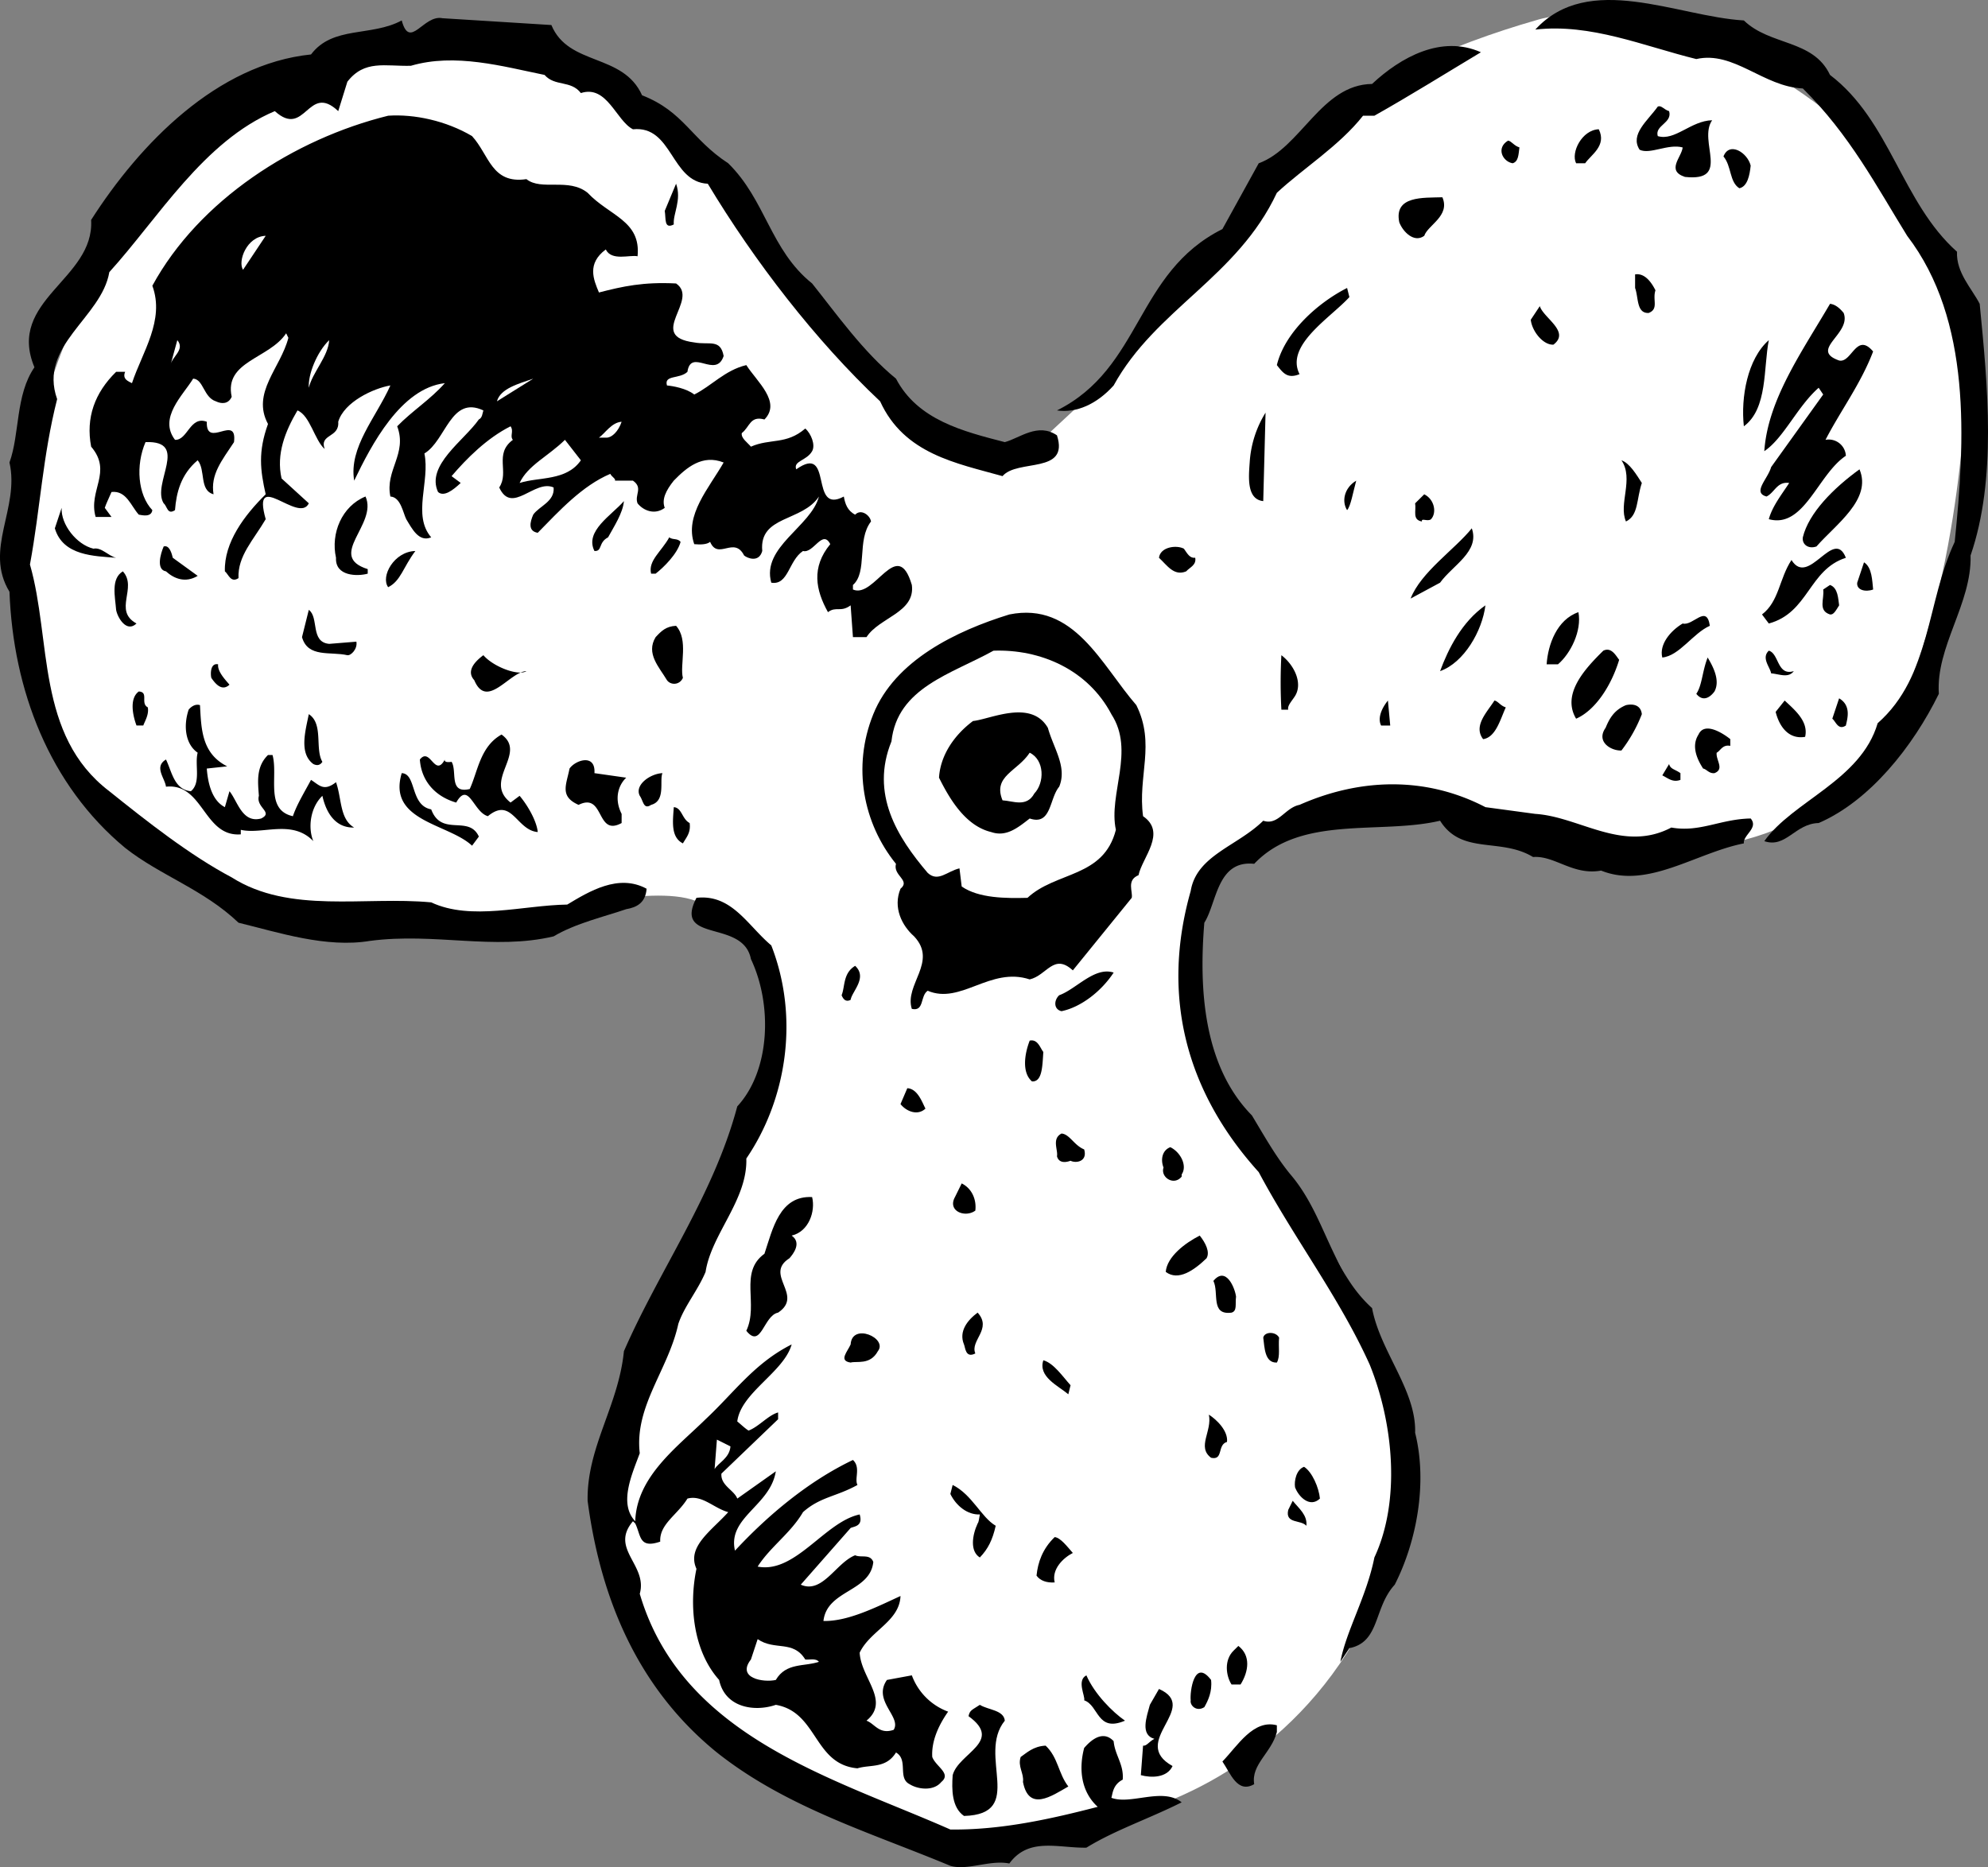
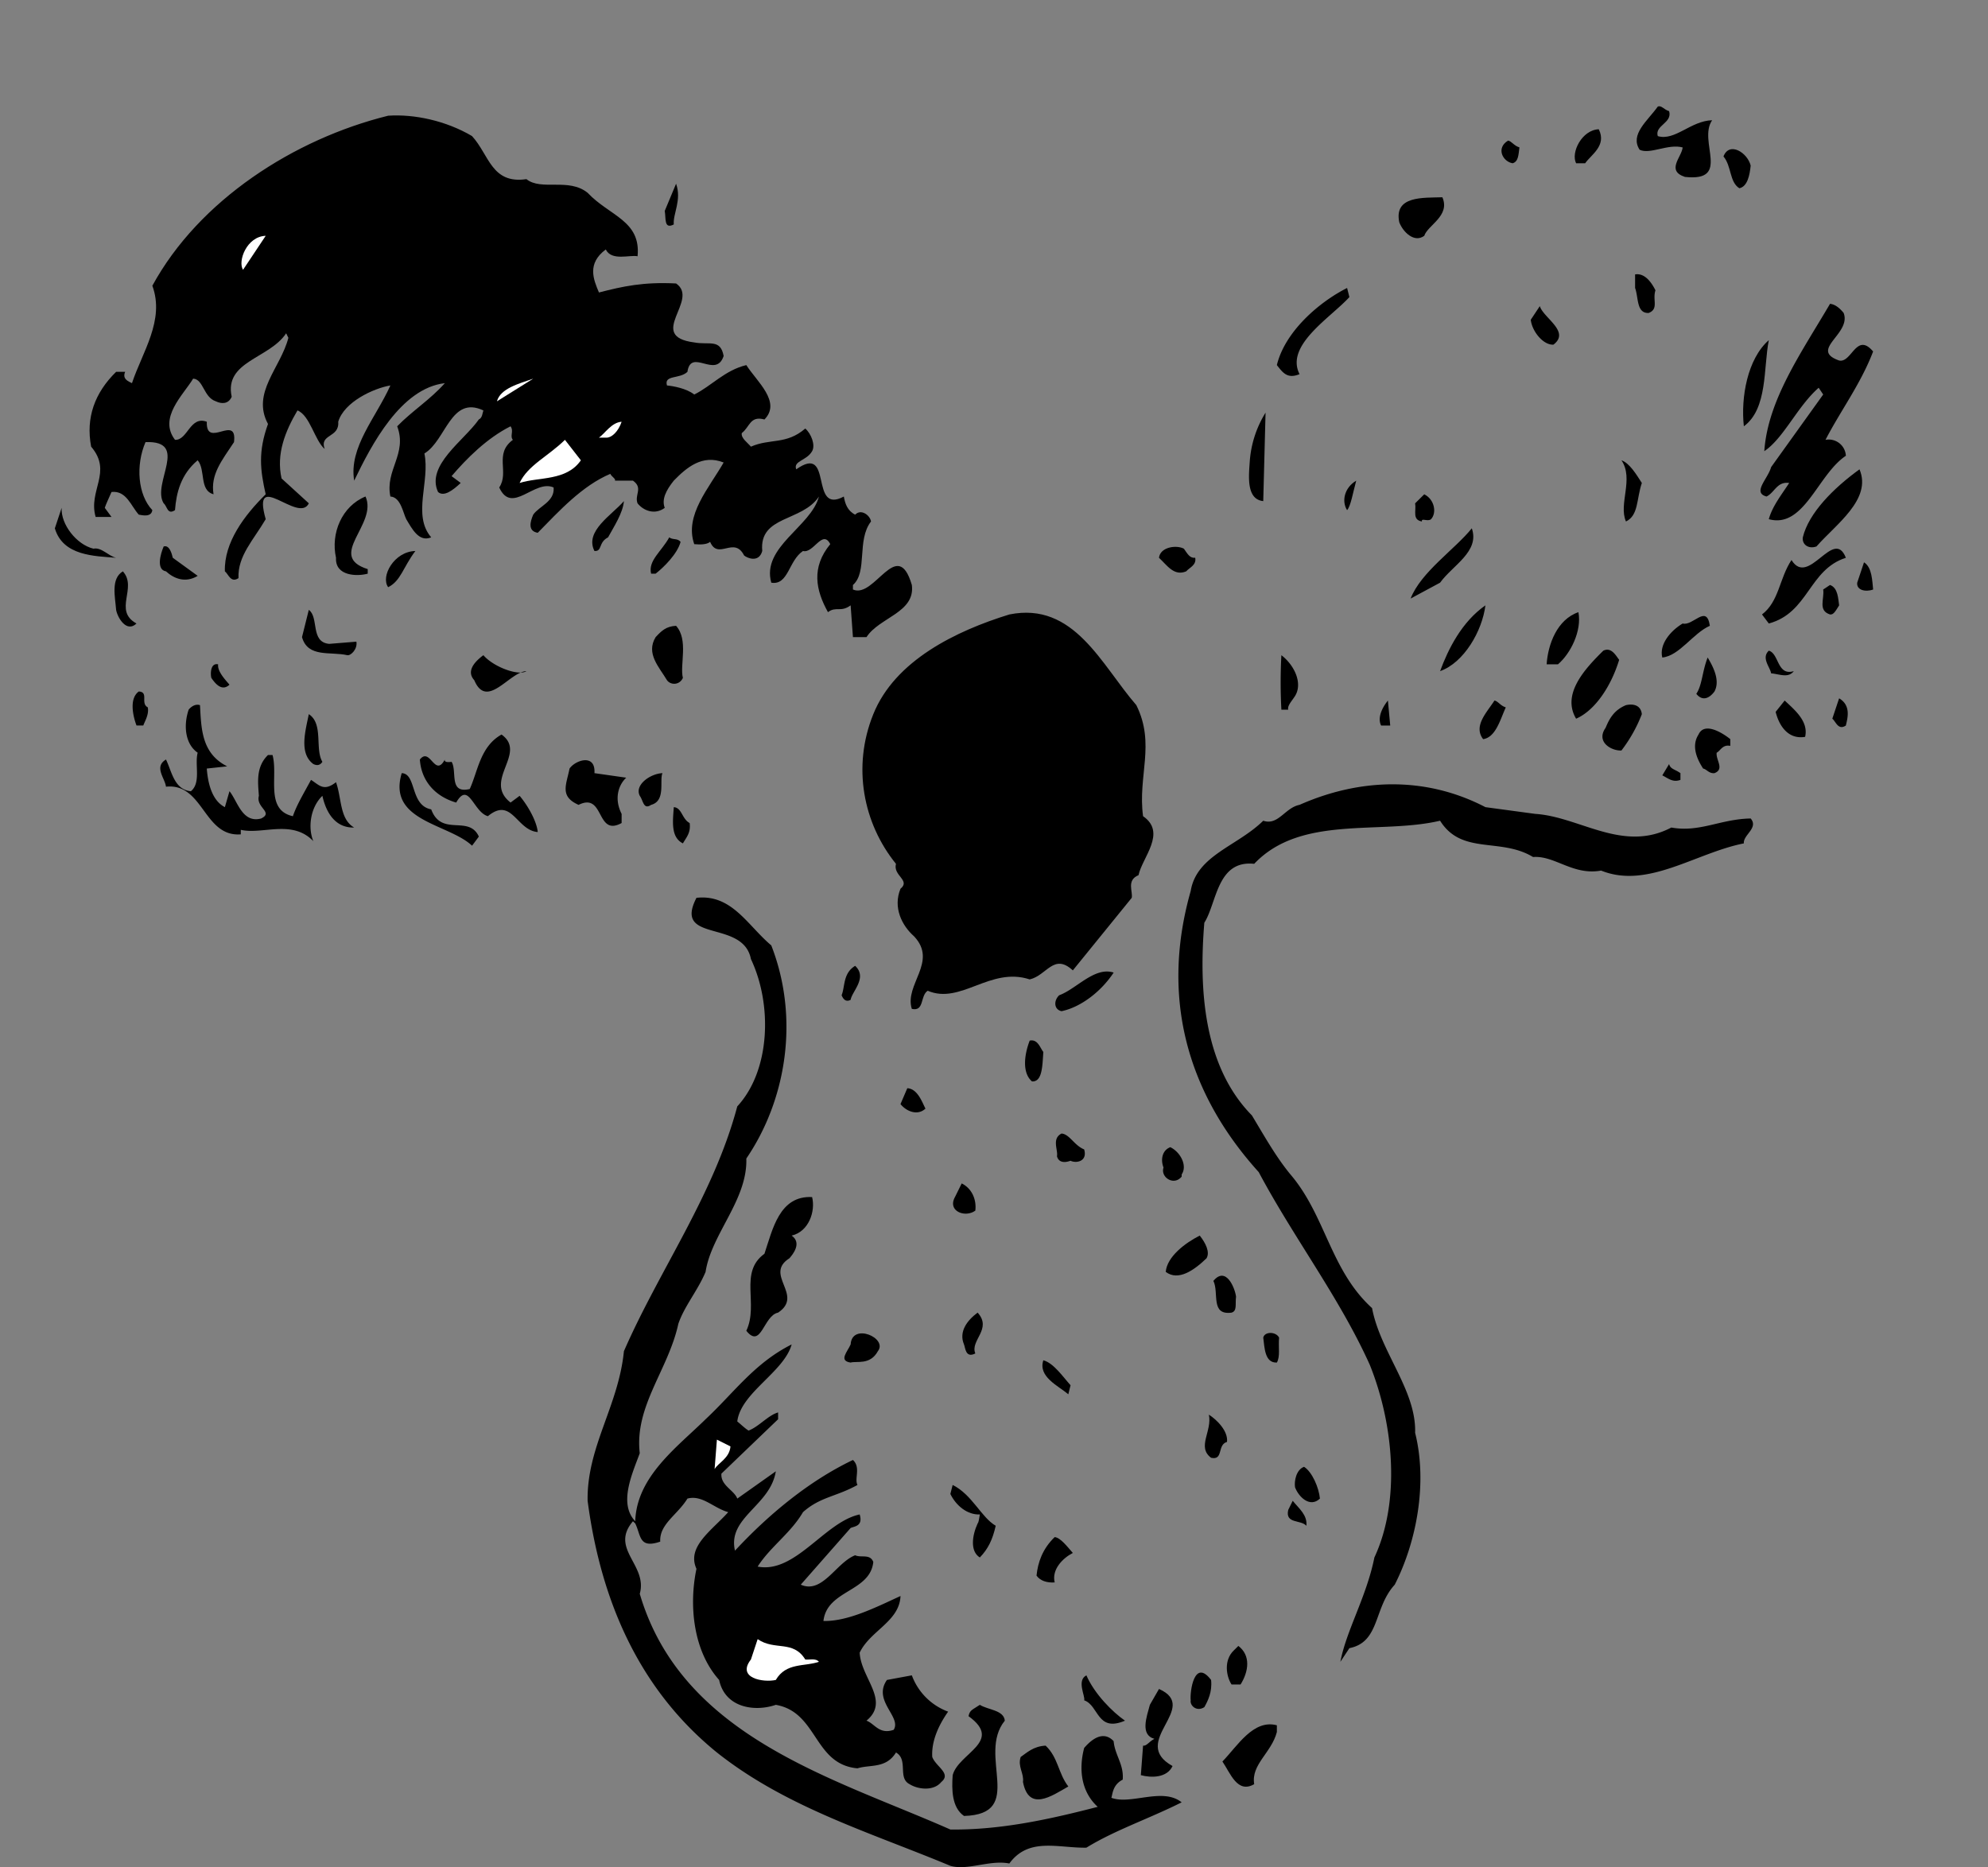
<svg xmlns="http://www.w3.org/2000/svg" width="87.688" height="82.363">
  <rect width="100%" height="100%" fill="#808080" stroke="none" />
-   <path fill="#fff" d="M18.02 2.203s-8.64.324-13 8.3c-4.308 8.024-6.308 17.36-1.601 23.7 4.625 6.324 7.96 5.324 13 6 4.96.66 8 0 8 0s4.96-1.34 6.601-.3c1.692.96 3.692 3.624 2.7 7.3-1.008 3.66-8.34 14.992-7 20.7 1.324 5.624 4.992 9.96 11.3 12 6.36 1.96 6.024.96 9.399.6 3.293-.308 8.625-2.308 12-7.6 3.293-5.376 2.625-8.708 1.3-13.4-1.34-4.64-7-11.6-7-11.6s-2.675-6.708-.699-9.4c2.024-2.64 6.692-3.308 9.399-3 2.625.36 5.293 2.024 8.601 2 3.36.024 8.692.36 12-5 3.36-5.308 3.7-15.3 3.7-15.3s-.676-7.34-5-11.3c-4.34-4.04-10.676-6.04-14-5-3.34.96-8.676 2.96-11.7 6.6-2.976 3.692-6.3 8.4-6.3 8.4l-4.301 4s-5.04-.04-7.399-3.4c-2.308-3.308-5.976-9.308-10.3-12.6-4.34-3.376-9.7-1.7-9.7-1.7" />
-   <path d="M76.919.902c1.16 1.125 3.058.828 3.8 2.403 2.66 2.023 3.16 5.625 5.602 7.8-.043.922.656 1.625 1 2.297.356 3.625.758 7.727-.402 11.102.058 2.125-1.54 4.023-1.399 6.101-1.14 2.325-3.043 4.723-5.3 5.7-1.043.023-1.442 1.125-2.399.8 1.258-1.777 4.258-2.675 5-5.203 2.356-2.074 2.156-5.375 3.399-8 .457-4.472.757-9.773-2.098-13.5-1.344-2.172-2.543-4.472-4.602-6.5-1.742-.074-3.043-1.672-4.699-1.297-2.344-.578-4.644-1.578-7.101-1.3C70.079-1.27 73.977.73 76.919.902m-52.598.203c.758 1.825 3.156 1.223 4 3.098 1.856.727 2.156 1.926 3.8 3 1.657 1.625 1.856 3.824 3.7 5.3 1.059 1.325 2.258 3.024 3.7 4.2.956 1.824 2.956 2.324 4.8 2.8.656-.175 1.457-.874 2.3-.3.556 1.727-1.741 1.027-2.401 1.8-2.043-.573-4.34-.976-5.399-3.3-2.844-2.676-5.543-6.176-7.601-9.598-1.641-.078-1.543-2.578-3.301-2.402-.742-.375-1.14-1.973-2.297-1.598-.445-.578-1.145-.277-1.602-.8-1.843-.375-3.941-.977-5.898-.403-1.145.028-2.043-.273-2.8.703l-.403 1.297c-1.34-1.273-1.442 1.227-2.797 0-3.145 1.328-5.145 4.727-7.3 7.102-.345 2.023-3.145 3.226-2.302 5.601-.64 2.524-.742 4.825-1.199 7.297.957 3.328.258 7.528 3.5 10 1.656 1.328 3.559 2.828 5.399 3.801 2.558 1.625 5.859.824 8.8 1.102 1.758.824 4.059.125 6 .097.957-.574 2.258-1.375 3.5-.699-.043.625-.441.824-.898.902-.945.325-2.242.625-3.203 1.2-2.64.625-5.242-.176-8.098.199-1.941.324-4.043-.375-5.8-.801-1.544-1.473-3.442-2.074-5-3.3C2.176 34.628.578 30.43.418 26.104c-1.14-1.875.46-3.675 0-5.703.46-1.273.258-2.972 1.101-4.199-1.242-2.973 2.657-3.875 2.5-6.5 2.157-3.375 5.559-6.875 9.7-7.3.957-1.274 2.66-.774 4-1.5.359 1.327.957-.274 1.8-.098l4.801.3m41.001 1.201c-1.543.925-3.144 1.925-4.7 2.8h-.5c-1.042 1.325-2.644 2.325-3.8 3.399-1.742 3.726-5.344 5.125-7.2 8.5-.741.824-1.644 1.226-2.5 1.101 3.759-1.875 3.458-6.078 7.298-8l1.601-2.902c1.86-.676 2.758-3.473 5-3.5 1.258-1.176 3.059-2.176 4.801-1.398" />
  <path d="M73.622 4.902c.156.528-.645.625-.5 1.102.758.226 1.457-.676 2.398-.7-.64.926.86 2.723-1.199 2.5-.844-.277-.144-.874-.101-1.3-.641-.176-1.442.324-1.899.101-.441-.675.356-1.277.8-1.902.157-.074.259.125.5.2m-52.8 1.101c.758.824.856 2.125 2.399 1.898.66.528 1.859-.074 2.699.602.96 1.023 2.36 1.226 2.203 2.8-.344-.074-1.145.223-1.402-.3-.84.625-.543 1.324-.301 1.898 1.058-.273 1.96-.472 3.402-.398 1.059.726-1.344 2.324.8 2.601.657.125 1.157-.175 1.298.598-.34 1.027-1.442-.375-1.598.7-.344.327-1.043.124-.902.6.258.024.86.126 1.203.4.758-.376 1.355-1.075 2.297-1.298.46.723 1.558 1.625.8 2.399-.64-.176-.64.324-1 .601-.042.223.258.422.403.598.855-.375 1.555-.074 2.398-.8.258.226.457.726.301 1-.242.425-.844.425-.7.8 1.657-1.176.556 2.027 2.099 1.2.058.327.16.624.5.8.257-.273.66.027.699.3-.64.825-.14 2.227-.797 2.802v.199c.957.426 1.957-2.375 2.598-.2.16 1.223-1.442 1.426-2 2.301h-.598l-.102-1.402c-.441.324-.64.027-1 .3-.543-.976-.742-1.976.102-3-.344-.675-.742.427-1.203.302-.64.425-.64 1.523-1.399 1.398-.441-1.574 1.758-2.473 2.102-3.8-.742 1.124-2.645.827-2.5 2.402-.145.523-.645.324-.8.199-.442-.875-1.145.226-1.5-.602-.145.125-.442.125-.7.102-.445-1.274.656-2.477 1.297-3.602-.942-.375-1.64.227-2.2.801-.34.426-.542.824-.398 1.2-.441.327-.941.124-1.2-.2-.144-.375.259-.676-.202-1h-.797c.055-.074-.145-.176-.203-.3-1.242.527-2.242 1.624-3.2 2.6-.44-.073-.34-.476-.199-.8.258-.375.957-.574.899-1.2-.84-.374-1.84 1.227-2.399 0 .457-.675-.242-1.476.602-2.1-.145-.173.055-.376-.102-.598-1.043.523-1.941 1.425-2.601 2.199l.402.3c-.344.325-.742.626-1 .399-.543-1.176 1.156-2.273 1.8-3.2.157-.073.157-.273.2-.398-1.441-.675-1.644 1.325-2.601 1.899.257 1.226-.543 2.726.3 3.699-.543.227-.843-.375-1.101-.8-.14-.274-.242-.973-.7-1-.242-1.173.758-1.876.301-3.098.657-.676 1.457-1.176 2.102-1.903-1.945.227-3.242 2.727-4 4.301-.242-1.473.957-2.773 1.598-4.2-.743.126-2.043.727-2.301 1.602.058.723-.84.524-.598 1.2-.441-.375-.644-1.477-1.2-1.7-.542.922-.944 1.922-.702 3l1.203 1.098c-.445.926-2.543-1.574-1.902.7-.543.925-1.243 1.624-1.2 2.6-.343.227-.441-.175-.601-.3-.04-1.273.86-2.473 1.8-3.398-.242-1.075-.34-1.875.102-3.102-.742-1.375.559-2.473.899-3.8l-.098-.2c-.742 1.125-2.742 1.227-2.402 2.8-.141.325-.442.325-.7.2-.543-.176-.543-.973-1-1-.441.727-1.543 1.727-.8 2.7.558.027.66-1.075 1.402-.798-.043 1.223 1.355-.375 1.2.899-.544.824-1.044 1.426-.903 2.3-.64-.175-.34-1.074-.7-1.5-.742.626-.94 1.426-1 2.2-.34.226-.34-.176-.5-.301-.542-.875 1.16-2.773-.8-2.7-.442 1.024-.34 2.325.3 3-.042.325-.44.227-.597.2-.344-.375-.543-1.074-1.203-1-.14.324-.242.527-.297.7l.297.402h-.7c-.34-1.176.758-1.977-.199-3.102-.242-1.273.157-2.375 1.102-3.3h.398c-.14.327.157.425.301.5.457-1.376 1.457-2.774.899-4.298 2.058-3.777 6.257-6.476 10.402-7.5 1.156-.078 2.555.223 3.7.899m49.698-.301c.36.727-.343 1.125-.601 1.5h-.399c-.242-.473.258-1.473 1-1.5m-3.5.801c-.043.324-.043.625-.3.699-.442-.074-.743-.676-.2-1 .157.027.258.227.5.3m10.2.802c-.043.425-.141.925-.5 1-.442-.278-.34-.977-.7-1.403.258-.672 1.059-.172 1.2.403m-47.5 2.597c-.442.227-.34-.273-.399-.597l.5-1.2c.258.723-.144 1.325-.101 1.797m33.902-1.199c.355.824-.645 1.227-.8 1.7-.442.327-.942-.173-1.102-.598-.243-1.176 1.058-1.075 1.902-1.102" />
  <path fill="#fff" d="M10.72 11.902c-.243-.375.16-1.472 1-1.5l-1 1.5" />
  <path d="M73.02 12.805c-.14.425.157.824-.3 1-.543.023-.442-.676-.598-1.102v-.598c.457-.078.758.422.898.7m-13.5.3c-.843.922-2.843 2.125-2.199 3.399-.543.226-.742-.074-1-.399.356-1.476 1.856-2.777 3.098-3.402l.101.402m21.801.7c.356.925-1.543 1.625-.2 2.097.556.125.759-1.273 1.5-.398-.542 1.426-1.444 2.625-2.1 3.898a.757.757 0 0 1 .898.703c-1.242.825-1.84 3.223-3.399 2.797.157-.574.559-1.074.899-1.597-.54-.075-.64.425-1 .597-.64-.172.058-.773.203-1.297l2.297-3.203-.2-.297c-.94.825-1.542 2.223-2.398 2.797.156-2.273 1.656-4.375 2.899-6.5.257.028.457.227.601.403M68.52 15.203c-.441.027-.941-.574-1-1.098l.399-.601c.16.523 1.36 1.125.601 1.699" />
-   <path fill="#fff" d="m7.52 16.105.301-1.101c.356.426-.242.726-.3 1.101m6.101 1c-.043-.578.355-1.578.898-2.101-.043.726-.742 1.426-.898 2.101" />
  <path d="M78.02 15.004c-.242 1.226-.043 3.023-1.101 3.8-.14-1.277.16-2.976 1.101-3.8" />
  <path fill="#fff" d="M21.919 17.703c.16-.574.96-.773 1.601-1l-1.601 1" />
  <path d="M55.72 22.105c-.743-.078-.641-1.078-.598-1.703a4.707 4.707 0 0 1 .7-2.199l-.102 3.902" />
  <path fill="#fff" d="M27.419 18.605c-.14.422-.442.723-.7.7h-.3c.258-.176.558-.676 1-.7m-1.797 1.7c-.645.925-1.844.722-2.703 1 .36-.778 1.258-1.176 2-1.903l.703.903" />
  <path d="M72.419 21.305c-.242.722-.14 1.425-.7 1.699-.34-.774.36-1.875-.199-2.7.36.126.657.626.899 1m7.703 2.801c-.344.125-.645-.078-.602-.402.258-1.074 1.36-2.176 2.5-3 .559 1.324-1.043 2.426-1.898 3.402m-20.703-1.601c-.242-.375-.14-.977.402-1.301-.144.527-.242 1.125-.402 1.3m3.703.399c-.145.125-.445-.074-.402.102-.442-.074-.243-.477-.301-.801l.402-.398c.457.222.559.824.3 1.097m-46.999-1c.555 1.227-1.742 2.625.098 3.203v.2c-.442.125-1.442.125-1.399-.7-.242-1.078.258-2.277 1.3-2.703m10.7 1.801c-.441.227-.242.625-.601.602-.442-.875.757-1.575 1.3-2.2-.043.524-.441 1.125-.699 1.598m-22.699.5c.355-.074.656.324 1 .402-.945-.078-2.344-.078-2.703-1.3l.3-.903c-.042.727.66 1.625 1.403 1.801m60.797-.898c.36 1.023-.84 1.625-1.399 2.398l-1.3.7c.457-1.173 1.957-2.173 2.699-3.098m-34.899.597c-.14.528-.742 1.125-1.101 1.403h-.2c-.14-.575.458-.977.801-1.602.157.125.36.027.5.2m-22.398.702 1.098.797c-.543.328-1.043.125-1.399-.199-.441-.074-.242-.773-.101-1.098.257-.078.359.325.402.5m45.098 0c.058.325-.243.422-.399.598-.543.227-.844-.273-1.2-.598.056-.476.759-.578 1.099-.402.16.227.257.426.5.402m28.699 0c-1.64.524-1.64 2.422-3.399 2.899l-.3-.399c.757-.578.757-1.578 1.3-2.402.758 1.227 1.86-1.473 2.399-.098m-63.098-.3c-.543.722-.644 1.324-1.2 1.597-.343-.472.259-1.574 1.2-1.597m64.301 1.699c-.344.125-.742.023-.703-.301l.3-.898c.36.222.36.824.403 1.199m-76.602 1.5c-.441.426-.843-.274-.898-.602-.043-.574-.242-1.375.297-1.699.66.727-.442 1.727.601 2.3m75.102-.8c-.145.227-.242.426-.402.402-.543-.175-.243-.675-.301-1.101l.3-.2c.36.126.36.626.403.899m-15.602 0c-.14 1.125-.941 2.527-2 2.902.36-.976.957-2.175 2-2.902m-51 1.699 1.2-.097c.058.324-.243.625-.399.597-.742-.172-1.742.125-2-.797l.3-1.203c.458.328.056 1.426.9 1.5m55.101-1.398c.156.824-.344 1.824-.902 2.3h-.5c.058-.874.457-1.976 1.402-2.3m-19.5 4.101c.855 1.723.055 3.125.297 4.899 1.058.726-.04 1.824-.2 2.601-.542.223-.242.723-.3 1l-2.598 3.2c-.844-.778-1.144.222-1.902.398-1.742-.574-3.04 1.125-4.5.5-.34.227-.14.926-.7.8-.34-1.073 1.16-2.073.102-3.198-.543-.477-.941-1.278-.601-2.102.457-.375-.34-.574-.2-1.098-1.441-1.777-1.941-4.277-1-6.601.957-2.375 3.657-3.676 6-4.399 2.86-.578 4.059 2.223 5.602 4m25.297-3.5c-.742.325-1.34 1.325-2.098 1.399-.144-.574.356-1.176.899-1.5.457.125 1.058-.875 1.199.101m-45.297 2.297c-.145.328-.543.328-.703.102-.34-.574-.942-1.176-.5-1.899.258-.277.46-.476.902-.5.559.625.156 1.723.3 2.297" />
-   <path fill="#fff" d="M49.02 31.504c1.059 1.625-.14 3.523.2 5.101-.543 2.125-2.641 1.825-3.899 3-.941.024-2.144.024-2.902-.5l-.098-.8c-.543.125-.941.625-1.402.199-1.34-1.574-2.54-3.477-1.598-5.801.258-2.375 2.656-2.973 4.5-4 2.059-.074 4.156.824 5.2 2.8" />
  <path d="M71.419 29.105c-.34 1.125-1.04 2.223-1.899 2.598-.64-1.074.36-2.176 1.2-3 .359-.176.558.227.699.402m7.703.5c-.242.325-.645.125-1 .098-.043-.273-.445-.676-.102-1 .457.125.36 1.125 1.102.902m-55.902 0c-.743.024-1.743 1.723-2.301.399-.34-.375-.04-.774.402-1.102.457.528 1.559.926 1.899.703m33.902 1.098c-.145.227-.344.426-.3.602h-.302a22.395 22.395 0 0 1 0-2.403c.559.426.957 1.227.602 1.801m18.5-.199c-.242.324-.543.426-.8.101.257-.375.257-.976.5-1.601.257.426.558 1.023.3 1.5m-65.5-.301c-.344.324-.645-.074-.8-.3-.044-.173-.044-.673.3-.598-.043.324.355.722.5.898m-3.602 1c.059.324-.14.625-.199.8h-.3c-.141-.374-.344-1.175.1-1.5.458.024.056.524.4.7m74.898.801c-.34.226-.442-.176-.598-.301l.3-.898c.556.324.356.925.298 1.199m-20.5 0c-.14-.274-.04-.676.3-1.102l.102 1.102h-.402m5.5-.801c-.242.527-.442 1.324-1 1.402-.442-.578.16-1.175.5-1.703.16.028.258.227.5.301m13.203 1.301c-.742.125-1.145-.477-1.3-1.102l.398-.5c.457.426 1.058.926.902 1.602M8.821 31.105c.059 1.024.059 2.125 1.2 2.7l-.9.097c.056.727.259 1.426.798 1.703l.203-.703c.355.426.555 1.426 1.398 1.203.559-.277-.242-.476-.101-1-.04-.578-.14-1.277.402-1.8h.2c.257.925-.344 2.425.898 2.699.16-.477.46-.977.8-1.602.36.227.56.528 1.102.102.258.726.156 1.625.8 2-.843.023-1.241-.676-1.401-1.399-.543.524-.641 1.422-.399 2-.941-.976-2.242-.277-3.2-.5v.2c-1.644.125-1.644-2.278-3.3-2.102-.043-.375-.543-.875 0-1.2.258.524.356 1.325 1.098 1.4.46-.376.16-1.173.3-1.7-.542-.375-.64-1.176-.398-1.898.059-.075.258-.278.5-.2m63.598.399a6.457 6.457 0 0 1-.899 1.601c-.441.024-1.14-.375-.699-1 .156-.375.356-.777.899-1 .359-.078.66.024.699.399m-26.199.601c.257.922.859 1.723.5 2.598-.442.527-.34 1.727-1.301 1.402-.54.422-1.04.825-1.7.598-1.14-.273-1.84-1.473-2.3-2.398.058-.977.66-1.875 1.5-2.5.758-.075 2.558-.977 3.3.3m-31.999 1.5c-.141.223-.34.125-.399.098-.644-.473-.344-1.473-.2-2.2.657.427.259 1.524.599 2.102m62.101-1v.297c-.344-.074-.441.227-.601.301-.043.324.359.727-.098.902-.242.024-.344-.175-.5-.203-.242-.375-.543-.972-.203-1.5.258-.574 1.058-.074 1.402.203M22.52 35.402l.399-.297c.36.422.758 1.125.8 1.598-.94-.074-1.14-1.574-2.199-.7-.64-.175-.843-1.573-1.398-.6-.945-.274-1.543-.973-1.602-1.9.457-.573.657.825 1.102 0-.043.126.156.126.297.102.258.422-.14 1.422.8 1.2.36-.778.458-1.875 1.403-2.403 1.156.828-.844 2.028.398 3" />
-   <path fill="#fff" d="M45.622 35.004c-.344.625-.945.324-1.402.3-.442-1.074.66-1.277 1.199-2.101.66.324.66 1.324.203 1.8" />
  <path d="m26.22 34.105 1.402.2c-.344.324-.543.925-.203 1.597v.403c-1.14.625-.742-1.375-1.899-.801-.843-.375-.543-.875-.398-1.602.258-.375 1.156-.672 1.098.203m47.902 0v.297c-.344.125-.543-.074-.8-.199l.3-.5c.055.227.258.227.5.402M19.02 35.703c.457 1.227 1.657.227 2.102 1.2l-.3.402c-1.044-.977-3.743-1.075-3.102-3.2.66.024.359 1.422 1.3 1.598m10.2-1.598c-.141.325.16 1.223-.5 1.399-.34.226-.34-.176-.5-.399-.243-.476.457-.976 1-1m38.5 1.797c1.957.125 3.859 1.727 6 .602 1.257.226 2.16-.375 3.5-.399.359.422-.34.723-.301 1.098-2.14.426-4.242 2.027-6.297 1.2-1.242.226-2.043-.673-3-.598-1.445-.875-3.145-.075-4.102-1.602-2.64.625-6.14-.273-8.199 1.902-1.644-.175-1.644 1.723-2.2 2.598-.241 2.926-.042 6.324 2.099 8.5.558.926 1.058 1.824 1.699 2.602 1.558 1.824 1.758 4.222 3.601 5.898.36 1.926 1.957 3.625 1.899 5.5.558 2.227.058 4.824-.899 6.7-.941 1.027-.64 2.527-2 2.8l-.398.602c.258-1.375 1.156-2.875 1.5-4.602 1.156-2.473.855-5.875-.203-8.5-1.34-2.973-3.34-5.574-4.899-8.5-3.14-3.473-4.343-7.676-3-12.398.258-1.575 2.059-1.977 3.2-3.102.66.227.957-.574 1.601-.7 2.656-1.175 5.559-1.273 8.2.102l2.199.297m-37.301.403c.058.425-.14.625-.297.898-.543-.273-.445-.973-.402-1.598.359.024.359.524.699.7m3.601 5.398c1.258 3.227.657 6.824-1.101 9.402.058 1.825-1.54 3.325-1.797 5-.344.825-.945 1.524-1.203 2.297-.442 2.028-1.942 3.625-1.7 5.703-.34.922-.94 2.223-.199 3 .059-1.976 1.86-3.277 3.102-4.5 1.258-1.175 2.156-2.476 3.797-3.3-.34 1.222-2.242 2.125-2.399 3.398.157.125.36.324.5.402.457-.175.86-.675 1.301-.8v.3l-2.5 2.399c-.043.523.559.726.7 1.101l1.699-1.203c-.243 1.528-2.141 2.028-1.801 3.5 1.46-1.574 3.258-3.074 5.203-4 .355.328.055.828.2 1.102-.942.523-1.645.523-2.403 1.199-.54.926-1.442 1.527-2 2.402 1.66.325 2.96-1.976 4.5-2.3.16.523-.242.523-.399.597l-2.199 2.5c.957.426 1.559-.972 2.399-1.297.257.125.66-.078.8.297-.14 1.328-2.043 1.227-2.199 2.602 1.059.023 2.258-.574 3.399-1.102-.043 1.125-1.34 1.528-1.801 2.5.058 1.125 1.36 2.125.3 3 .36.125.56.625 1.2.403.36-.575-.942-1.278-.297-2.2l1.098-.203a2.702 2.702 0 0 0 1.601 1.602c-.441.625-.742 1.324-.7 2 .157.426.856.726.4 1.101-.344.422-1.044.325-1.4.098-.542-.273-.042-1.074-.6-1.398-.442.722-1.141.523-1.7.699-1.941-.176-1.742-2.477-3.601-2.801-.942.324-2.243.125-2.5-1.098-1.141-1.277-1.34-3.277-1-4.902-.442-.973.66-1.676 1.402-2.5-.645-.176-1.145-.773-1.8-.598-.442.723-1.243 1.125-1.2 1.899-.945.324-.844-.274-1.102-.801l-.101-.098c-1.04 1.223.66 1.922.3 3.2 1.86 6.324 8.56 8.125 13.7 10.398 2.258.027 4.46-.473 6.5-1-.742-.676-.84-1.676-.598-2.598.156-.175.758-.875 1.3-.3.056.625.458 1.023.4 1.699-.442.226-.442.625-.5.8.859.325 2.257-.476 3.1.2-1.444.726-2.944 1.226-4.202 2-1.242.023-2.54-.477-3.399.699-.843-.176-1.843.324-2.601.102-3.54-1.477-7.242-2.575-10.297-5-3.543-2.875-5.145-6.875-5.703-11.102-.04-2.375 1.36-4.176 1.601-6.598 1.559-3.578 3.957-6.875 5-10.8 1.457-1.575 1.559-4.477.602-6.5-.344-1.778-3.445-.676-2.402-2.7 1.558-.175 2.257 1.223 3.3 2.098m3.5 2.402c-.242.125-.343-.078-.398-.203.156-.375.055-.972.598-1.297.558.524-.141 1.125-.2 1.5m11.602-1.203c-.543.828-1.445 1.528-2.3 1.703-.345-.078-.345-.476-.102-.703.757-.273 1.558-1.273 2.402-1m-3.102 3.5c-.043.625-.043 1.328-.5 1.301-.441-.375-.343-1.176-.101-1.8.36-.075.46.327.601.5m-5.199 2.499c-.344.328-.844.125-1.101-.199l.3-.7c.457.024.657.626.801.9m7 1.8c.156.527-.344.625-.601.5-.34.125-.543.027-.598-.2.055-.273-.242-.773.2-1 .355.024.558.524 1 .7m4.3 1.102v.097c-.344.426-.945.028-.8-.398-.145-.375-.044-.774.3-.899.457.223.758.825.5 1.2m-9.102 1.597c-.441.328-1.242.028-.898-.597l.297-.602c.46.227.66.727.601 1.2" />
  <path d="M35.821 52.805c.156.625-.144 1.523-.902 1.699.46.324.058.824-.098 1-1.144.726.656 1.625-.5 2.398-.644.125-.742 1.625-1.402.801.558-1.176-.34-2.574.8-3.398.36-1.075.66-2.575 2.102-2.5m17.399 2.699c-.543.523-1.243 1.023-1.801.601.058-.675.86-1.277 1.5-1.601.258.324.46.726.3 1m1.301 1.699c-.043.324.059.625-.199.7-.941.124-.543-.876-.8-1.4.558-.675.956.325 1 .7m-11.501 2.5c-.441.227-.441-.273-.5-.398-.242-.575.157-1.075.602-1.403.656.727-.344 1.227-.102 1.801m-4.3-.098c-.34.625-.942.422-1.2.5-.543-.078-.14-.476 0-.8.059-.977 1.657-.278 1.2.3m17.699-.601c-.04.426.058.824-.098 1.101-.543.024-.543-.675-.601-1.101.058-.274.558-.274.699 0m-9.199 2.101-.098.399c-.445-.375-1.344-.774-1.102-1.5.457.125.86.726 1.2 1.101m6.902 2.5c-.445.125-.145.825-.703.7-.64-.477.058-1.176-.098-1.903.356.227.856.727.8 1.203" />
  <path fill="#fff" d="M32.22 63.805c-.043.523-.543.722-.7 1l.102-1.301.598.3" />
  <path d="M58.22 66.105c-.442.422-.942-.078-1.098-.5-.043-.277.055-.777.398-.902.36.227.657.926.7 1.402m-14.301 1.2c-.14.625-.34 1.023-.7 1.398-.44-.273-.34-.973-.097-1.5.055-.074.055-.176.098-.398-.543.023-1.043-.375-1.301-.903l.101-.398c.86.426 1.258 1.426 1.899 1.8m13.703.001c-.242-.278-.945-.075-.8-.7l.198-.402c.258.324.657.625.602 1.102m-10.301 1.199c-.441.226-.941.726-.8 1.3-.344.024-.641-.074-.801-.3.058-.574.257-1.176.8-1.7.258.024.559.426.801.7" />
  <path fill="#fff" d="M35.52 73.203c.157.027.457-.074.602.102-.645.222-1.445.023-1.902.8-.543.125-1.743-.078-1.098-.902l.297-.898c.758.523 1.558.023 2.101.898" />
  <path d="M54.72 74.305h-.399c-.242-.375-.344-1.075.098-1.5l.203-.2c.555.422.457 1.125.098 1.7m-1.301-.2c.058.524-.14.922-.297 1.2-.344.222-.645-.075-.602-.301-.043-.375.157-1.875.899-.899m-3.797 1.797c-1.242.528-1.145-.672-1.8-.898.058-.176-.345-.875.097-1.102.36.828 1.16 1.625 1.703 2m2.098 2c-.243.528-.942.528-1.399.403l.098-1.301c.16.023.258-.176.5-.301-.64-.176-.34-.973-.2-1.5l.403-.7c1.855.825-1.344 2.325.598 3.4m-7.399-2.001c-1.242 1.528.957 4.125-1.8 4.203-.544-.375-.544-1.175-.5-1.8.257-.977 2.257-1.477.699-2.602.058-.273.16-.273.5-.5.359.227 1.058.227 1.101.7m12 .499c-.242.926-1.144 1.426-1 2.301-.742.426-1.043-.473-1.402-1 .66-.676 1.36-1.875 2.402-1.598v.297m-9.199 2.403c-.742.425-1.742 1.125-2-.2.055-.375-.242-.675-.102-1.101.258-.176.559-.477 1.102-.5.555.523.555 1.226 1 1.8" />
</svg>